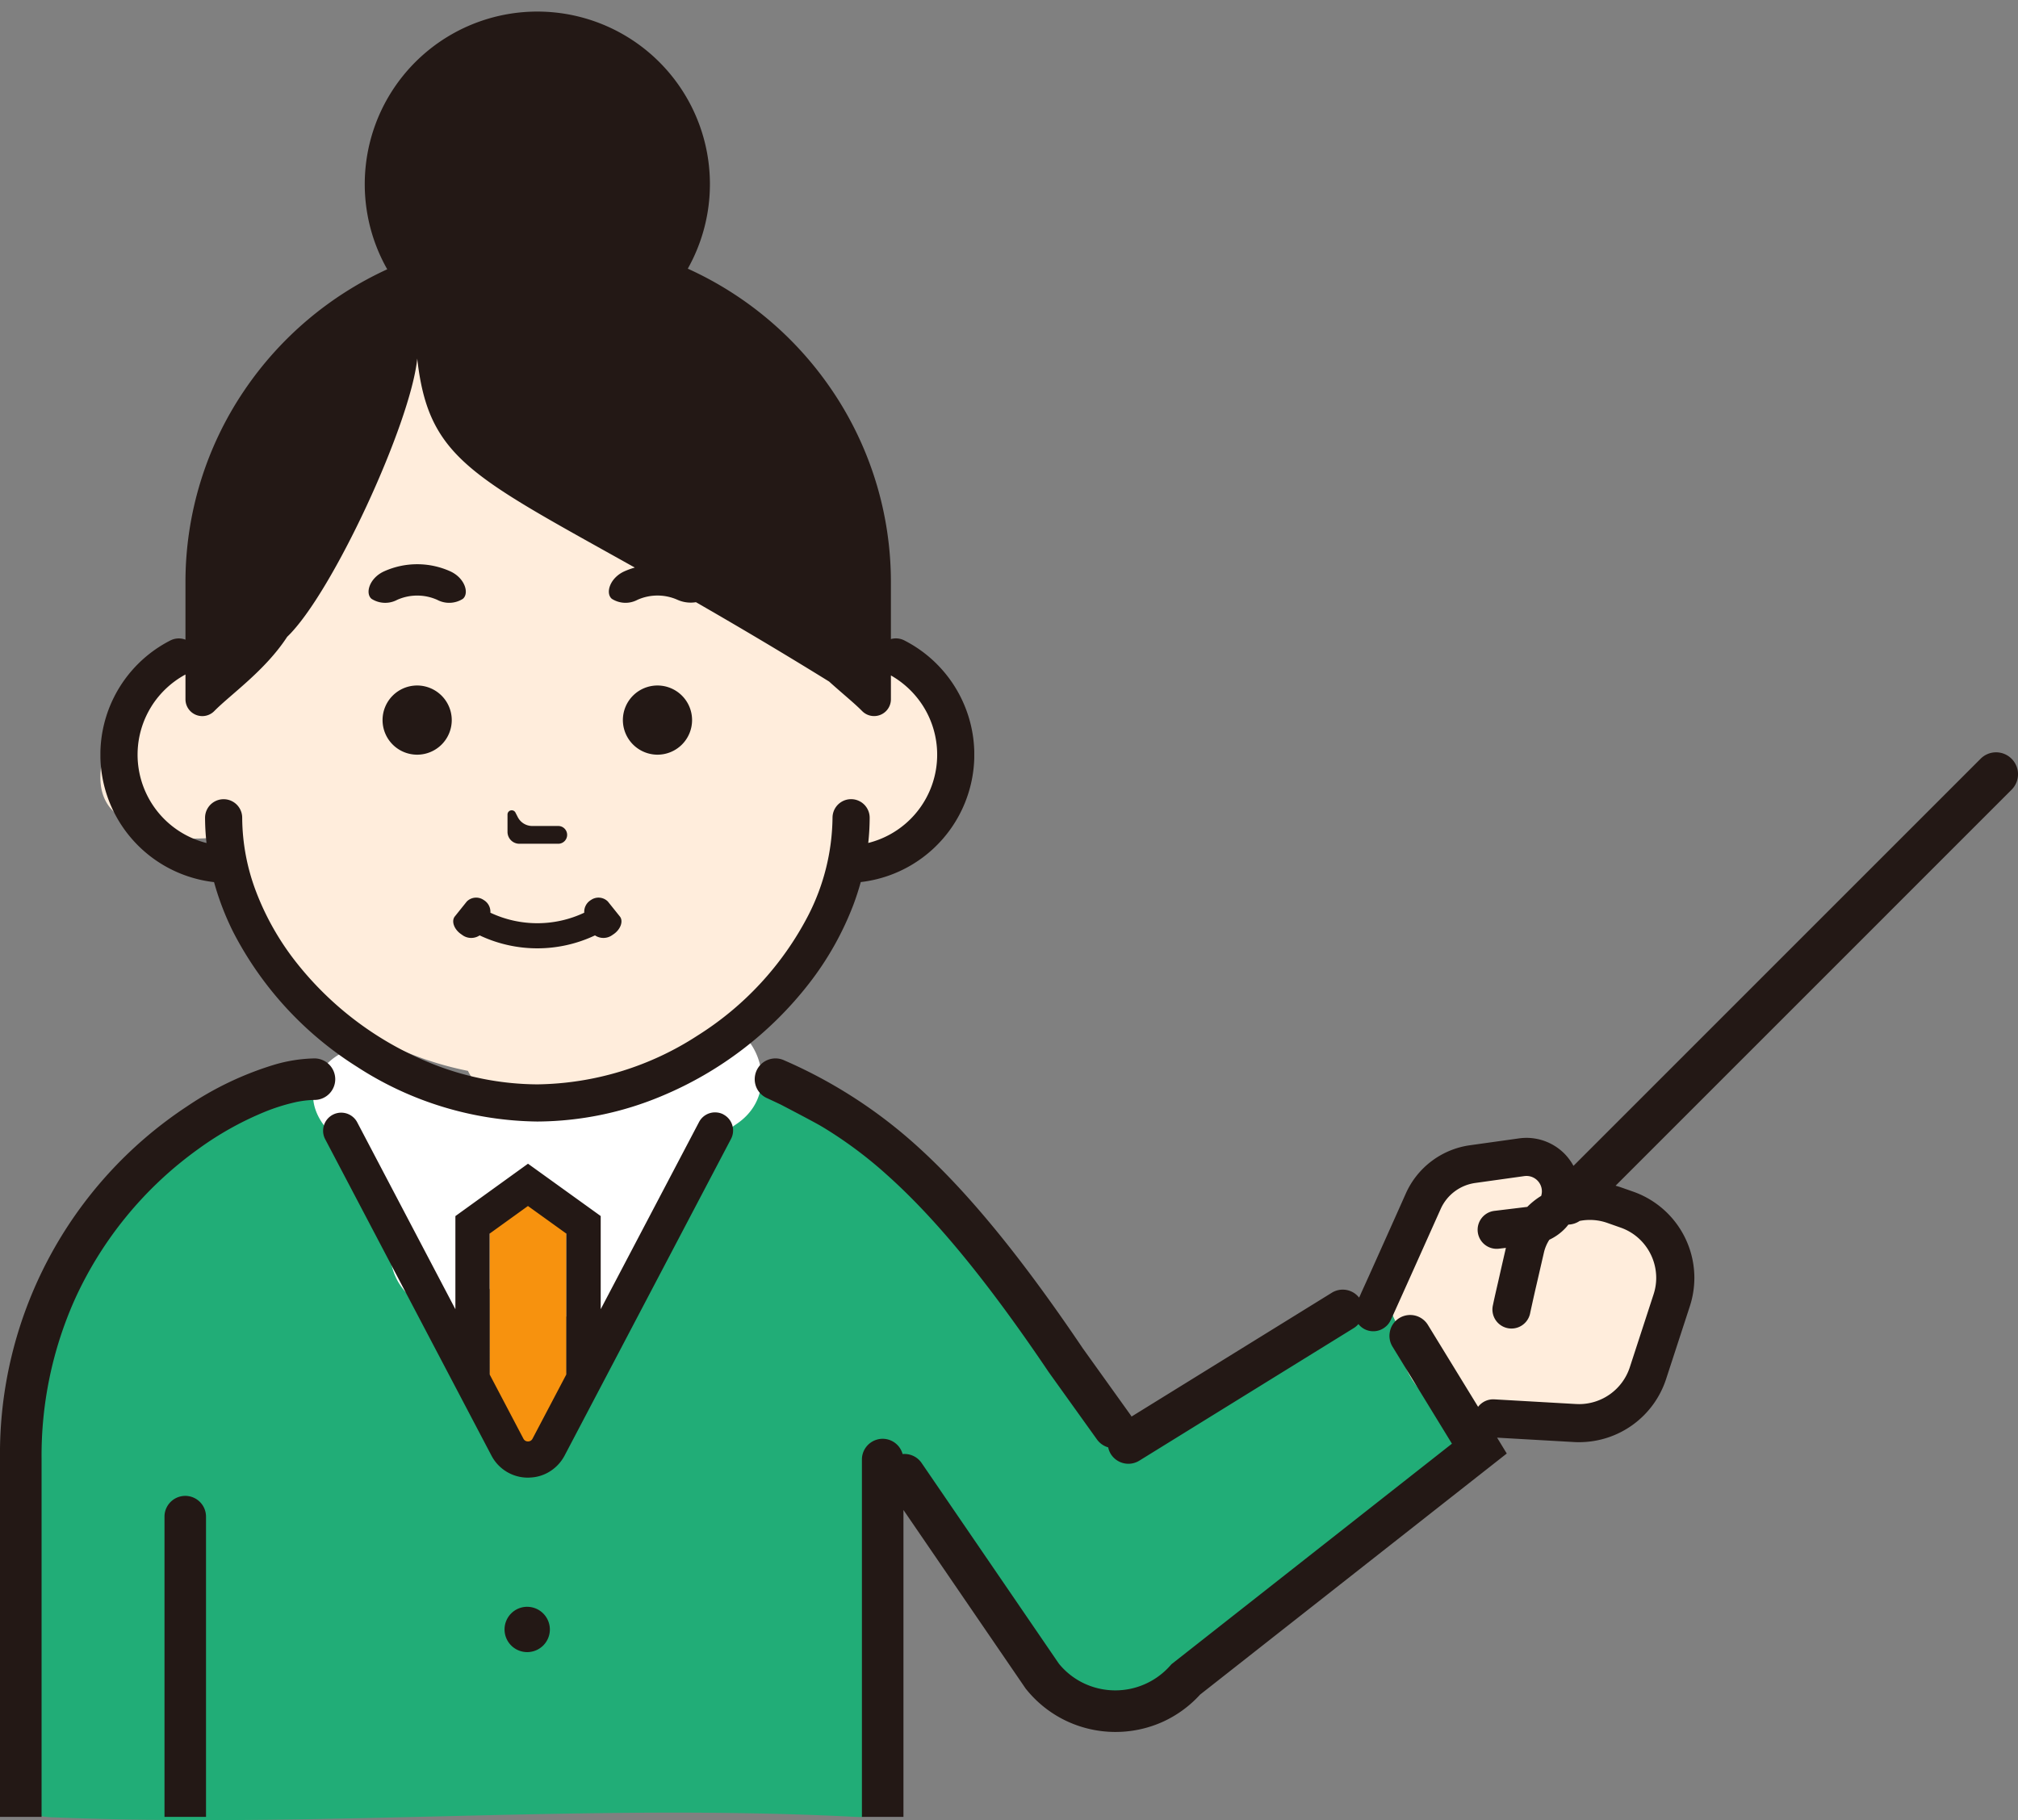
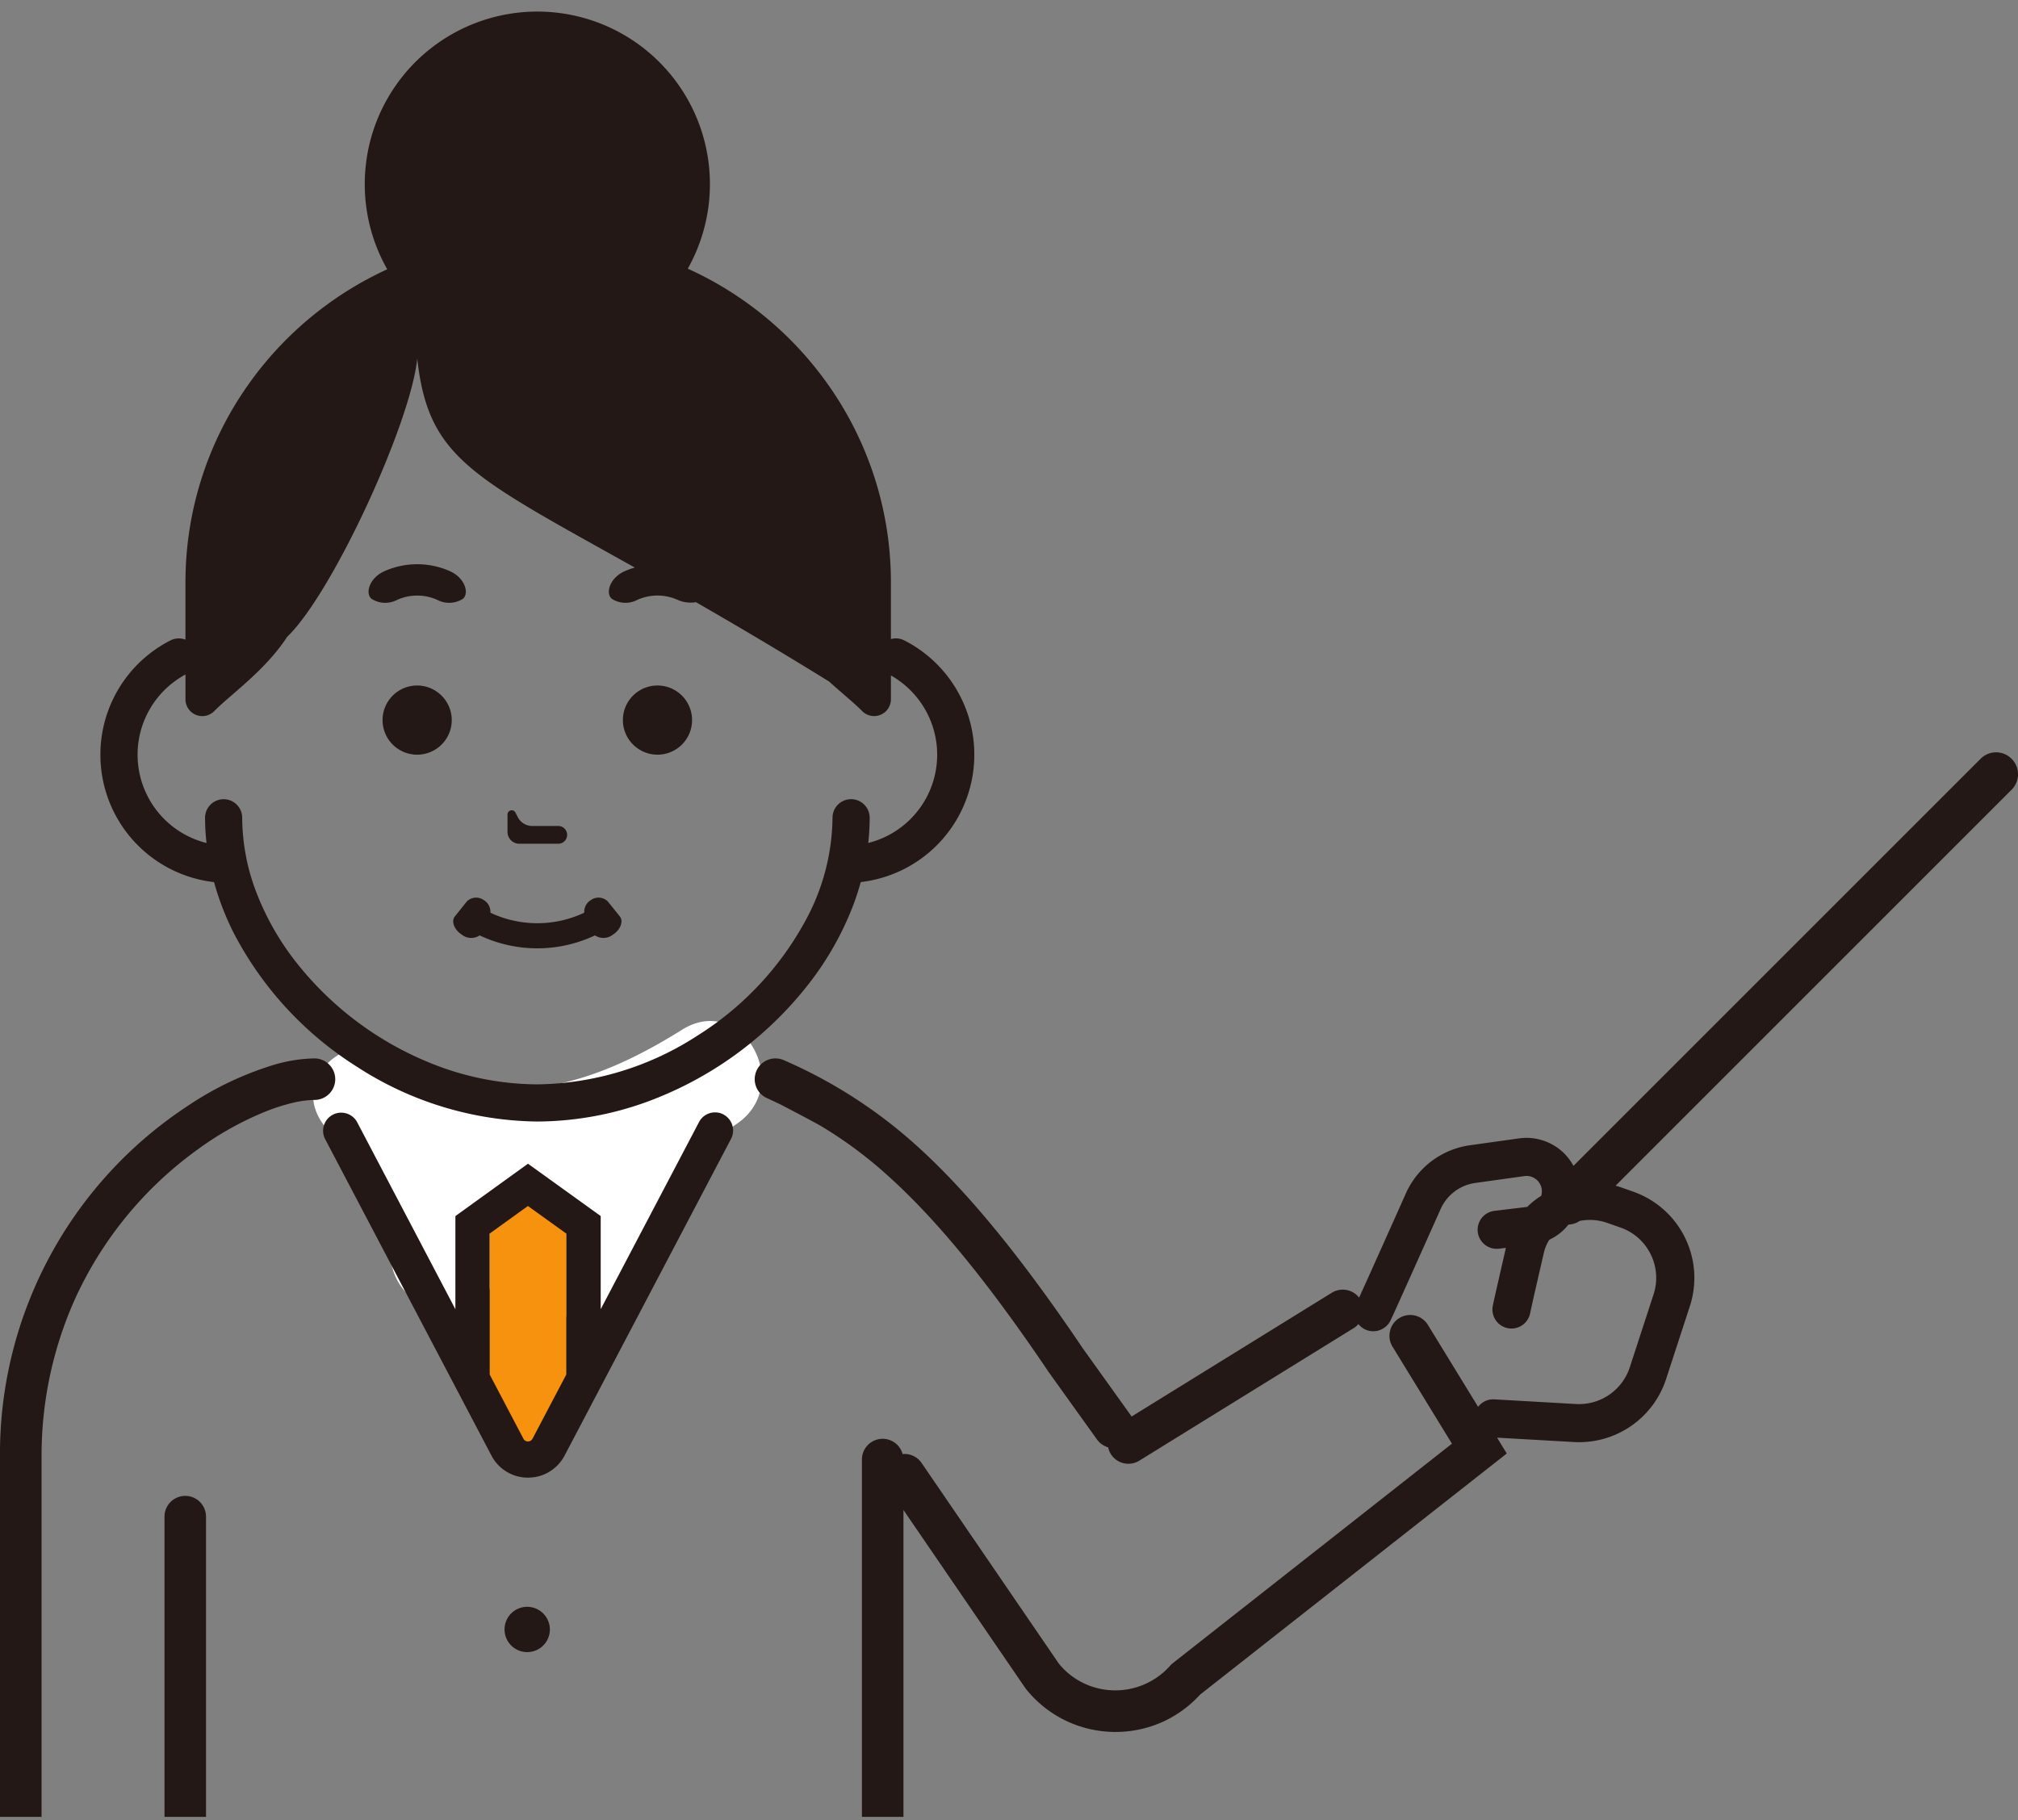
<svg xmlns="http://www.w3.org/2000/svg" width="196.442" height="177.215">
  <rect width="100%" height="100%" fill="#808080" stroke="none" />
  <defs>
    <clipPath id="prefix__a">
      <path fill="none" d="M0 0h196.442v177.215H0z" />
    </clipPath>
    <clipPath id="prefix__b">
      <path fill="none" d="M0 0h85.066v108.061H0z" />
    </clipPath>
  </defs>
  <g clip-path="url(#prefix__a)">
-     <path d="M139.393 133.035c-.965-4.44-5.629-8.091-10.532-4.92-6.333 4.1-11.609 9.724-18.577 12.8-6.484-10.016-12.618-20.418-22.176-27.83a9.442 9.442 0 00-4.58-1.978c-.81-1-1.661-1.949-2.512-2.859-2.9-3.1-9.6-2.838-11.439 1.474-2.131 4.994-3.945 9.438-7.086 14.031-3.377 4.937-6.07 9.487-7.129 15.336a46.226 46.226 0 00-3.672 4.488h-.746L38 121.3c-.817-3.454-2.57-6.991-3.517-9.788-1.4-4.146-6.592-7.162-10.7-4.353-6.388 4.369-13.171 9.213-16.974 16.122a7.9 7.9 0 00-.748 1.9 6.631 6.631 0 00-1.921 5.026c.012.712 0 1.424.011 2.135a6.232 6.232 0 00-1.823 5.165c.558 7.992-.413 15.949.934 23.8-.011.135-.016.269-.025.4a8.2 8.2 0 00-.078 7.562c-3.3 1.418-2.725 7.466 1.719 7.65 26.213 1.09 52.351-1.387 78.549-.024 4.665.242 5.045-6.341 1.2-7.694a6.88 6.88 0 001.494-4.465V147.97c0-.117-.025-.216-.029-.33a7.585 7.585 0 001.616-1.545 313.536 313.536 0 005.365 5.628c3.462 3.52 6.311 5.833 8.632 10.325 2.345 4.54 7.14 4.416 10.329 2.021a7.117 7.117 0 004.487-1.964c7.374-6.756 15.816-12.141 23.146-18.88 3.589-3.3 2.532-7.649-.274-10.19" fill="#21ad77" />
    <path d="M66.383 100.26c-6.215 3.895-14.318 7.535-21.7 4.636a4.336 4.336 0 00-3.409.177c-.225-.323-.438-.642-.671-.969-3.93-5.5-13.122-.216-9.148 5.347 2.933 4.1 5.848 7.852 6.542 13.041.881 6.594 10.2 7.008 10.594 0 .1-1.831.375-3.866.534-5.915a27.8 27.8 0 004.579-.211c-.05.532-.066 1.083-.083 1.633a5.5 5.5 0 00-.485 1.335l-.641 2.949c-1.241 5.7 6.591 9.49 9.682 4.081 1.572-2.752 1.318-5.06 2.08-7.963.993-3.777 4.344-6.858 7.475-8.994 5.571-3.8.493-12.808-5.347-9.148" fill="#fff" />
    <path fill="#f7920e" d="M47.671 116.427h7.466v23.91h-7.466z" />
-     <path d="M91.059 67.662c-.461-2.076-2.6-3.664-4.478-4.377a9.64 9.64 0 00-1.093-.333q-.522-.385-1.074-.727a11.293 11.293 0 00-7.26-1.192 4.159 4.159 0 00.386-1.765v-.364c-.02-1.931-3.19-2.269-5.763-2.227.213-2.441.437-4.881.638-7.322.338-4.16 1.161-8.36-2.646-11.26-2.226-1.7-5.282-2.552-8.255-3.08a3.191 3.191 0 00-.919-.424l-.729-.2c-5.938-1.586-13.732-12.817-18.062-8.518l-.469.465a3.164 3.164 0 00-.795 1.178c-4.958 1.099-9.741 16.626-9.881 19.739-.014.3-.031.592-.045.887-4.128 1.221-7.645 3.868-7.785 7.436-.073 1.857-.1 3.712-.115 5.566-3.819.652-7.7 2.38-9.744 5.475a20.005 20.005 0 00-2.988 7.132c-.318 1.677-.408 3.437.712 4.86a5.648 5.648 0 001.813 1.436 9.218 9.218 0 00.947.375 11.622 11.622 0 004.721 1.2 17.325 17.325 0 003.356-.174 53.979 53.979 0 003.393 7.306 6.8 6.8 0 00.729 1.791c4.246 7.36 11.808 12.093 19.9 13.712a4.609 4.609 0 004.361 2.6c5.41 0 11.59 1 16.159-2.281a4.921 4.921 0 002.271-.837 37.592 37.592 0 0014.554-18.02 3.865 3.865 0 00.048-2.539 12.6 12.6 0 005.139-2.391c1.7-1.4 3.516-3.333 3.612-5.645a29.174 29.174 0 00-.641-7.481M158.14 116.984a13.289 13.289 0 00-4.991-.689 6.55 6.55 0 00-4.134-3.01 12.6 12.6 0 00-10.25 2.686c-2.913 2.668-3.668 6.556-3.524 10.35a5.219 5.219 0 00.991 2.943 8.1 8.1 0 002.2 6.286c2.764 2.876 6.791 3.336 10.594 3.52 4.016.195 8.45-.172 10.934-3.775 1.886-2.736 2.213-6.537 2.67-9.745.557-3.911-.552-7.184-4.488-8.565" fill="#ffeddc" />
    <path d="M195.815 73.87a2.126 2.126 0 00-3.013 0l-39.632 39.635a5.333 5.333 0 00-.907-1.214 5.219 5.219 0 00-3.666-1.512 5.39 5.39 0 00-.734.052l-4.765.667a8.06 8.06 0 00-6.244 4.687c-.893 2.006-2.071 4.635-3.039 6.793a333.869 333.869 0 01-1.243 2.754c-.074.167-.138.319-.2.454a1.329 1.329 0 00-.07.147 2.273 2.273 0 00-.289-.3 2.019 2.019 0 00-2.359-.18l-19.505 12.06c-.022-.037-.041-.078-.068-.115l-4.672-6.522c-6.588-9.767-11.809-15.844-16.437-19.968a47.372 47.372 0 00-12.64-8.079 2.021 2.021 0 00-2.679.988 2.085 2.085 0 00-.184.8 2.007 2.007 0 001.171 1.883c.469.218.938.436 1.4.658 3.252 1.7 3.745 1.984 4.244 2.29a41.264 41.264 0 015.633 4.157c.119.107.241.213.364.326 4.283 3.81 9.314 9.621 15.792 19.235l.013.019 4.709 6.572a2.035 2.035 0 001.082.755 1.975 1.975 0 00.249.64 2.021 2.021 0 002.781.654l20.877-12.909a1.924 1.924 0 00.449-.389 1.924 1.924 0 00.584.487 1.855 1.855 0 002.063-.228 1.7 1.7 0 00.444-.543l.042-.083.013-.026c.056-.117.13-.283.248-.528.777-1.707 3.091-6.878 4.616-10.286a4.345 4.345 0 013.369-2.531l4.765-.667a1.833 1.833 0 01.218-.015 1.5 1.5 0 011.5 1.5v.041a1.629 1.629 0 01-.069.4c-.065.042-.134.078-.195.12a7.5 7.5 0 00-1.159.95l-3.17.385a1.854 1.854 0 10.45 3.68l.64-.074c-.248 1.07-.528 2.3-.764 3.346-.135.584-.257 1.112-.346 1.516-.045.2-.082.375-.111.51-.012.069-.025.128-.037.18s-.021.1-.032.162a1.854 1.854 0 003.656.617s.02-.1.048-.226c.1-.45.3-1.381.547-2.439s.515-2.242.746-3.235a3.855 3.855 0 01.524-1.224 5.1 5.1 0 001.626-1.2c.079-.087.152-.181.226-.273a2.086 2.086 0 001.1-.358 5.113 5.113 0 012.691.195l1.278.45a5.145 5.145 0 012.54 1.923 5.2 5.2 0 01.94 2.976 5.129 5.129 0 01-.26 1.613l-2.311 7.091a5.2 5.2 0 01-4.938 3.587c-.1-.005-.2-.005-.3-.009l-7.948-.454a1.849 1.849 0 00-1.581.727l-4.887-7.976a2.023 2.023 0 00-2.781-.667 1.972 1.972 0 00-.534.478 1.914 1.914 0 00-.388.866 1.987 1.987 0 00.256 1.437l5.787 9.451-27.295 21.464-.126.139a7.136 7.136 0 01-8.352 1.752 7.012 7.012 0 01-2.492-1.943L89.71 142.427a2.01 2.01 0 00-1.846-.863 2.013 2.013 0 00-1.943-1.487 1.907 1.907 0 00-.567.083 2.02 2.02 0 00-1.451 1.937v34.79h4.043v-29.88l11.91 17.409.052.06a11.136 11.136 0 003.968 3.105 11.211 11.211 0 009.218.093 11.128 11.128 0 003.724-2.688l29.857-23.475-.94-1.544 7.476.426c.177.013.343.013.51.013a8.9 8.9 0 008.463-6.141l2.313-7.091a8.979 8.979 0 00.441-2.762 8.909 8.909 0 00-5.966-8.4l-1.281-.45c-.139-.045-.281-.082-.421-.125l38.548-38.553a2.126 2.126 0 000-3.013M30.614 103.044a14.751 14.751 0 00-4.03.649 31.452 31.452 0 00-8.36 4.009A40.517 40.517 0 000 142.014v34.873h4.047v-34.873a37.268 37.268 0 013.194-15.416 36.69 36.69 0 0112.077-14.744 31 31 0 016.506-3.628 19.064 19.064 0 012.731-.871 9.657 9.657 0 012.059-.269 2.019 2.019 0 002.02-2.021 2.028 2.028 0 00-2.02-2.021M20.055 147.655v29.233h-4.042v-29.233a1.966 1.966 0 01.222-.918 2.02 2.02 0 013.819.918M51.327 156.433a2.206 2.206 0 102.2 2.207 2.213 2.213 0 00-2.206-2.206M70.427 108.5a1.656 1.656 0 00-.636-.191 1.753 1.753 0 00-1.741.927l-9.574 18.225v-9.07l-7.078-5.095-7.068 5.1v9.066l-9.572-18.226a1.763 1.763 0 00-3.12 1.641l16.2 30.83a3.995 3.995 0 003.56 2.152 1.346 1.346 0 00.193-.009 3.892 3.892 0 001.826-.528 4.066 4.066 0 001.545-1.614l16.2-30.83a1.761 1.761 0 00-.743-2.377m-22.756 11.6l3.73-2.688 3.737 2.688v13.71l-3.291 6.257a.5.5 0 01-.185.2.515.515 0 01-.261.065.49.49 0 01-.254-.065.5.5 0 01-.187-.2l-3.289-6.257z" fill="#231815" />
    <g transform="translate(9.774 1.127)" clip-path="url(#prefix__b)" fill="#231815">
      <path d="M28.886 57.273a4.781 4.781 0 013.905 0 2.477 2.477 0 002.494-.1c.639-.542.2-2.035-1.243-2.684a7.843 7.843 0 00-6.407 0c-1.449.649-1.883 2.144-1.243 2.684a2.471 2.471 0 002.494.1M30.834 65.611a3.368 3.368 0 103.368 3.368 3.377 3.377 0 00-3.368-3.368M54.228 72.347a3.368 3.368 0 10-3.368-3.368 3.377 3.377 0 003.368 3.368M40.787 81.019h3.782a.865.865 0 100-1.73h-2.528a1.585 1.585 0 01-1.411-.862l-.227-.443a.409.409 0 00-.773.186v1.693a1.156 1.156 0 001.157 1.157" />
      <path d="M11.062 84.751a26.9 26.9 0 001.874 4.876 33.825 33.825 0 0012.051 13.111 32.858 32.858 0 0017.546 5.324 31.631 31.631 0 0012.1-2.478 35.4 35.4 0 0014.355-10.968 29.758 29.758 0 004.312-7.658c.272-.726.51-1.464.716-2.209a12.486 12.486 0 004.235-23.53 1.8 1.8 0 00-1.3-.128v-5.533a33.276 33.276 0 00-5.741-18.7A33.8 33.8 0 0057.179 25.03a16.8 16.8 0 10-29.258.06 33.807 33.807 0 00-13.9 11.772 33.276 33.276 0 00-5.741 18.7v5.588a1.8 1.8 0 00-1.463.073 12.486 12.486 0 004.244 23.531m-6.1-17.1a8.92 8.92 0 013.32-3.114v2.415a1.636 1.636 0 002.8 1.15c1.612-1.639 4.966-3.955 7.1-7.234 4.379-4.178 12.031-20.8 12.66-27.087 1.083 9.7 5.226 11.414 21.178 20.346a7.77 7.77 0 00-.993.357c-1.449.648-1.883 2.143-1.243 2.684a2.471 2.471 0 002.494.1 4.771 4.771 0 013.905 0 3.143 3.143 0 001.791.23c3.779 2.172 8.075 4.7 12.964 7.726 1.255 1.137 2.439 2.085 3.215 2.875a1.636 1.636 0 002.8-1.15v-2.32a8.921 8.921 0 013.156 3.021 8.856 8.856 0 01-5.363 13.288 22.779 22.779 0 00.139-2.455 1.808 1.808 0 10-3.616 0 21.342 21.342 0 01-2.37 9.523 30.241 30.241 0 01-10.763 11.68 29.261 29.261 0 01-15.6 4.755 28.026 28.026 0 01-10.712-2.2 31.809 31.809 0 01-12.878-9.83 26.176 26.176 0 01-3.787-6.724 20.507 20.507 0 01-1.355-7.2 1.808 1.808 0 00-3.616 0 22.8 22.8 0 00.143 2.456 8.864 8.864 0 01-5.368-13.29" />
      <path d="M35.202 89.885a1.477 1.477 0 001.716.055 13.135 13.135 0 0011.228 0 1.479 1.479 0 001.717-.055c.788-.488 1.072-1.35.692-1.8l-1.157-1.443a1.282 1.282 0 00-1.642-.149 1.336 1.336 0 00-.656 1.238 10.7 10.7 0 01-9.137 0 1.333 1.333 0 00-.656-1.238 1.282 1.282 0 00-1.639.147l-1.157 1.443c-.38.452-.094 1.313.694 1.8" />
    </g>
  </g>
</svg>